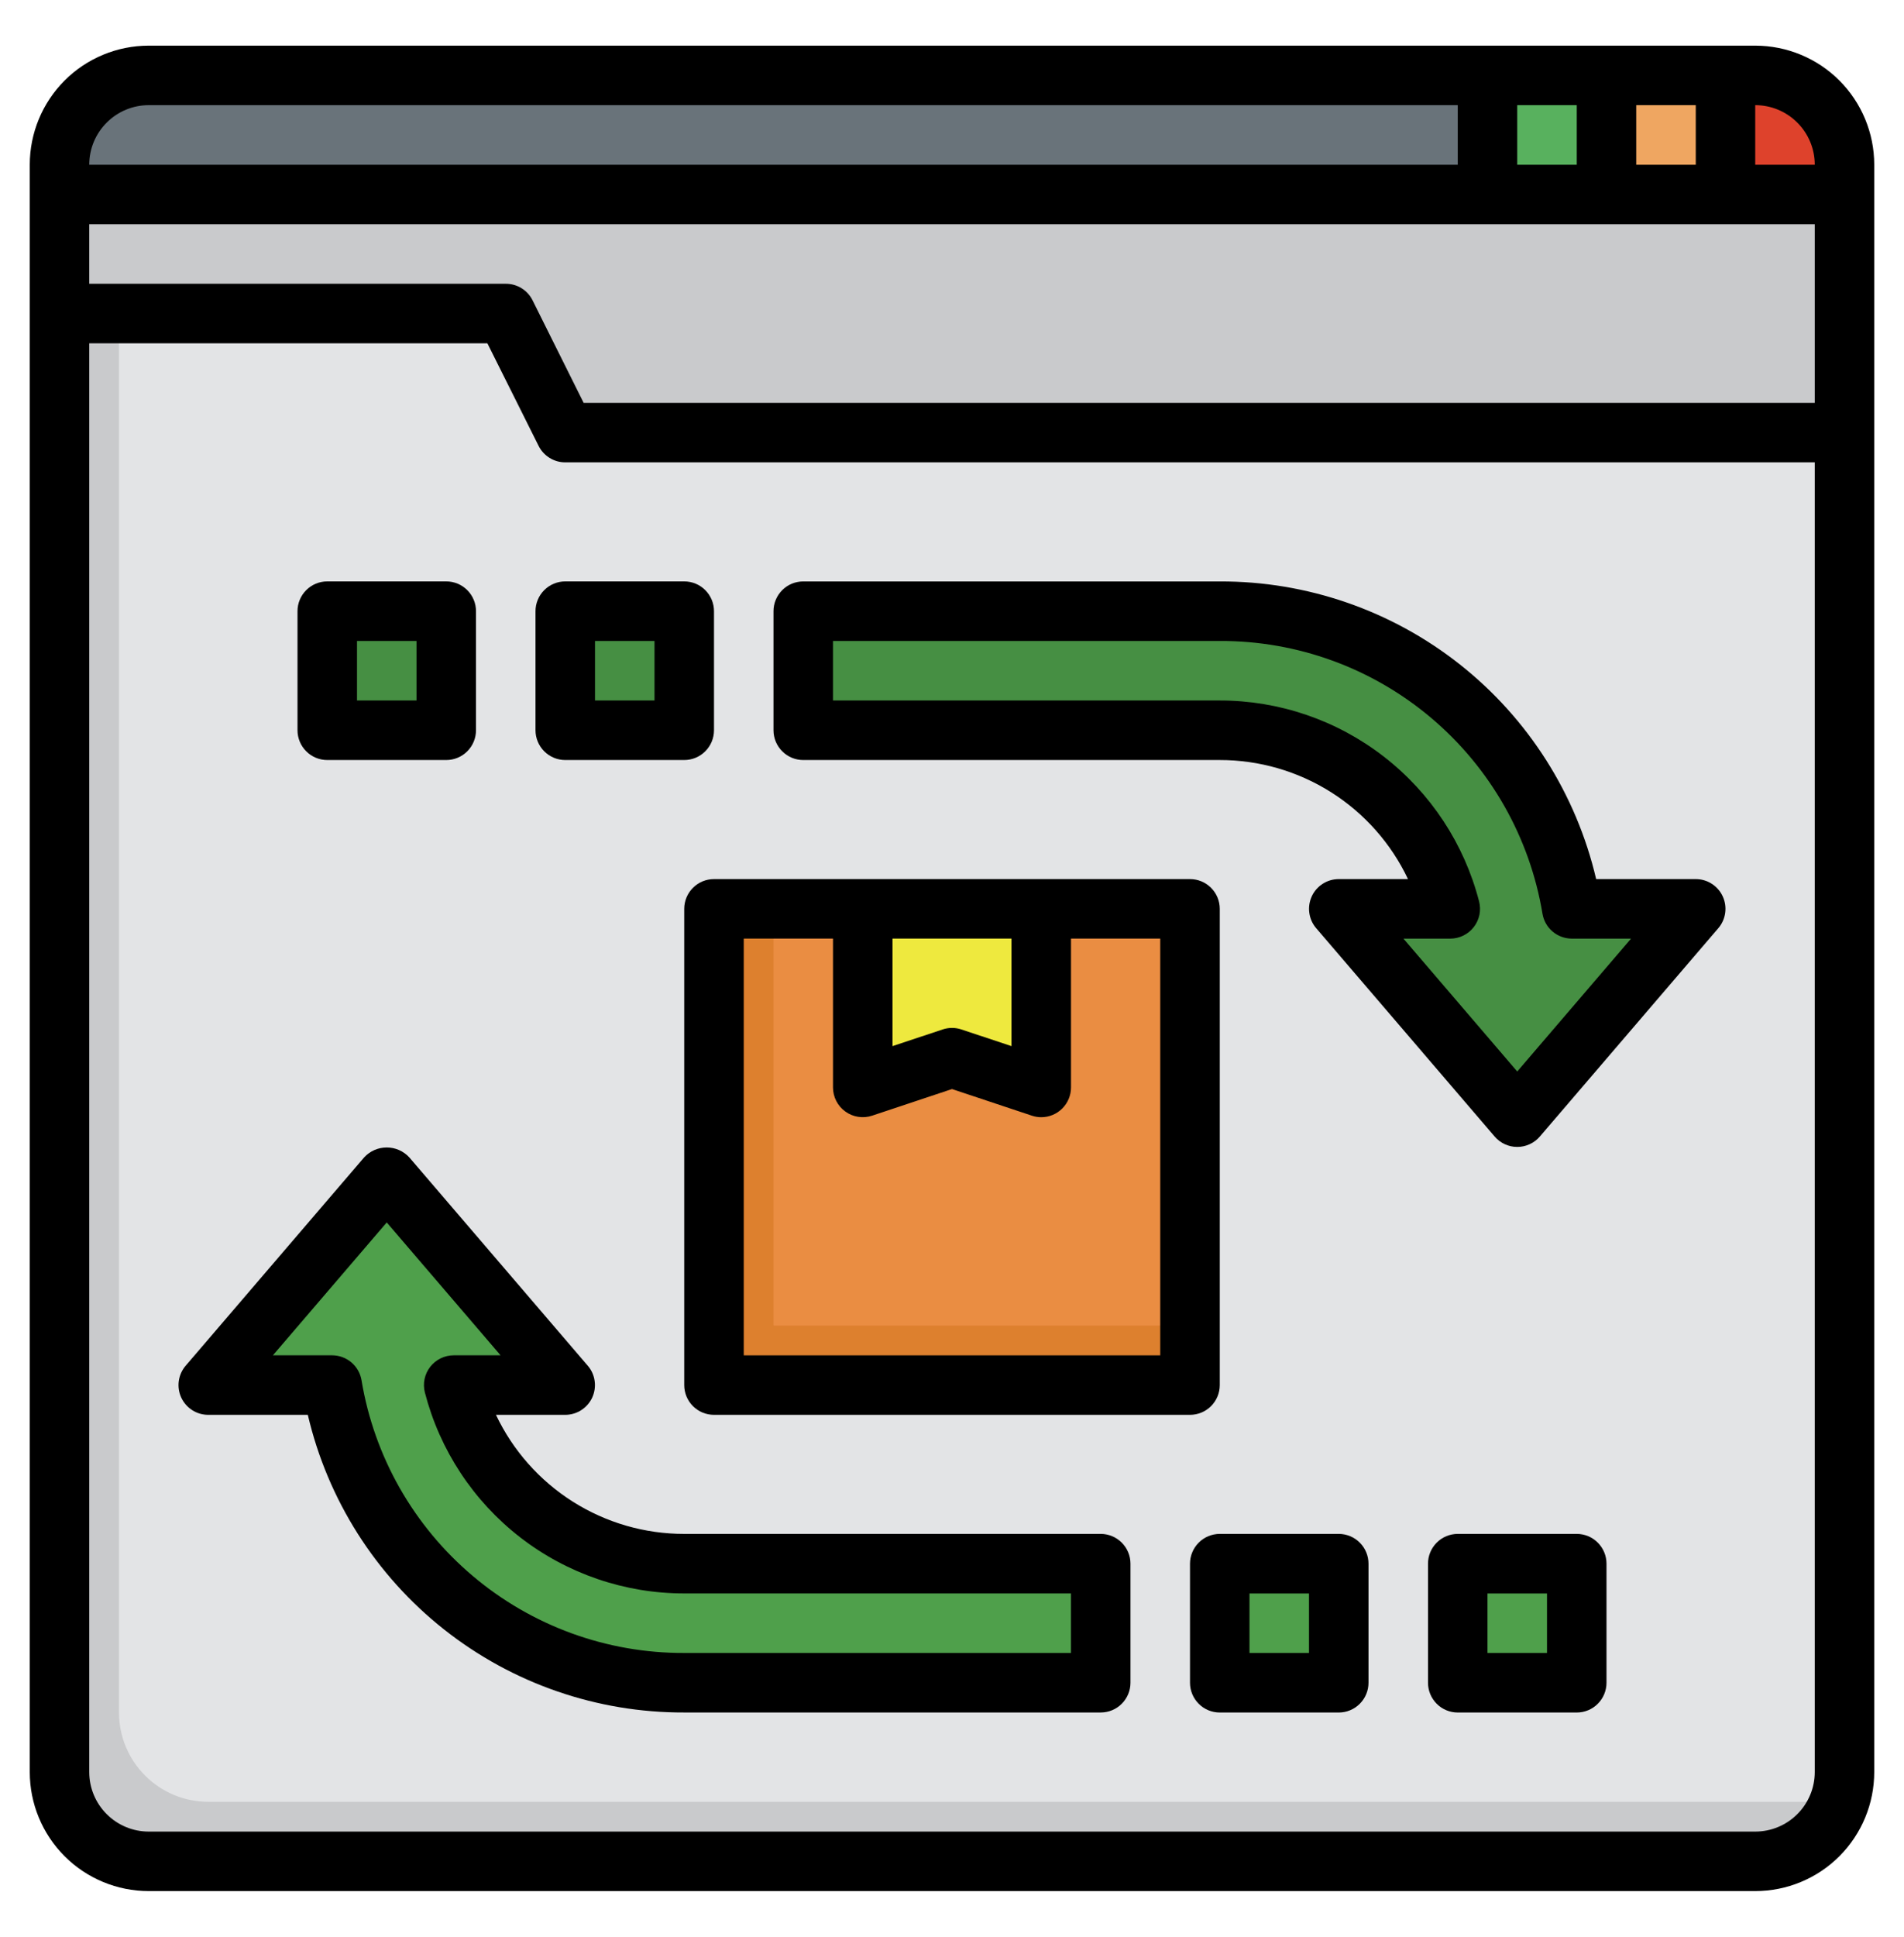
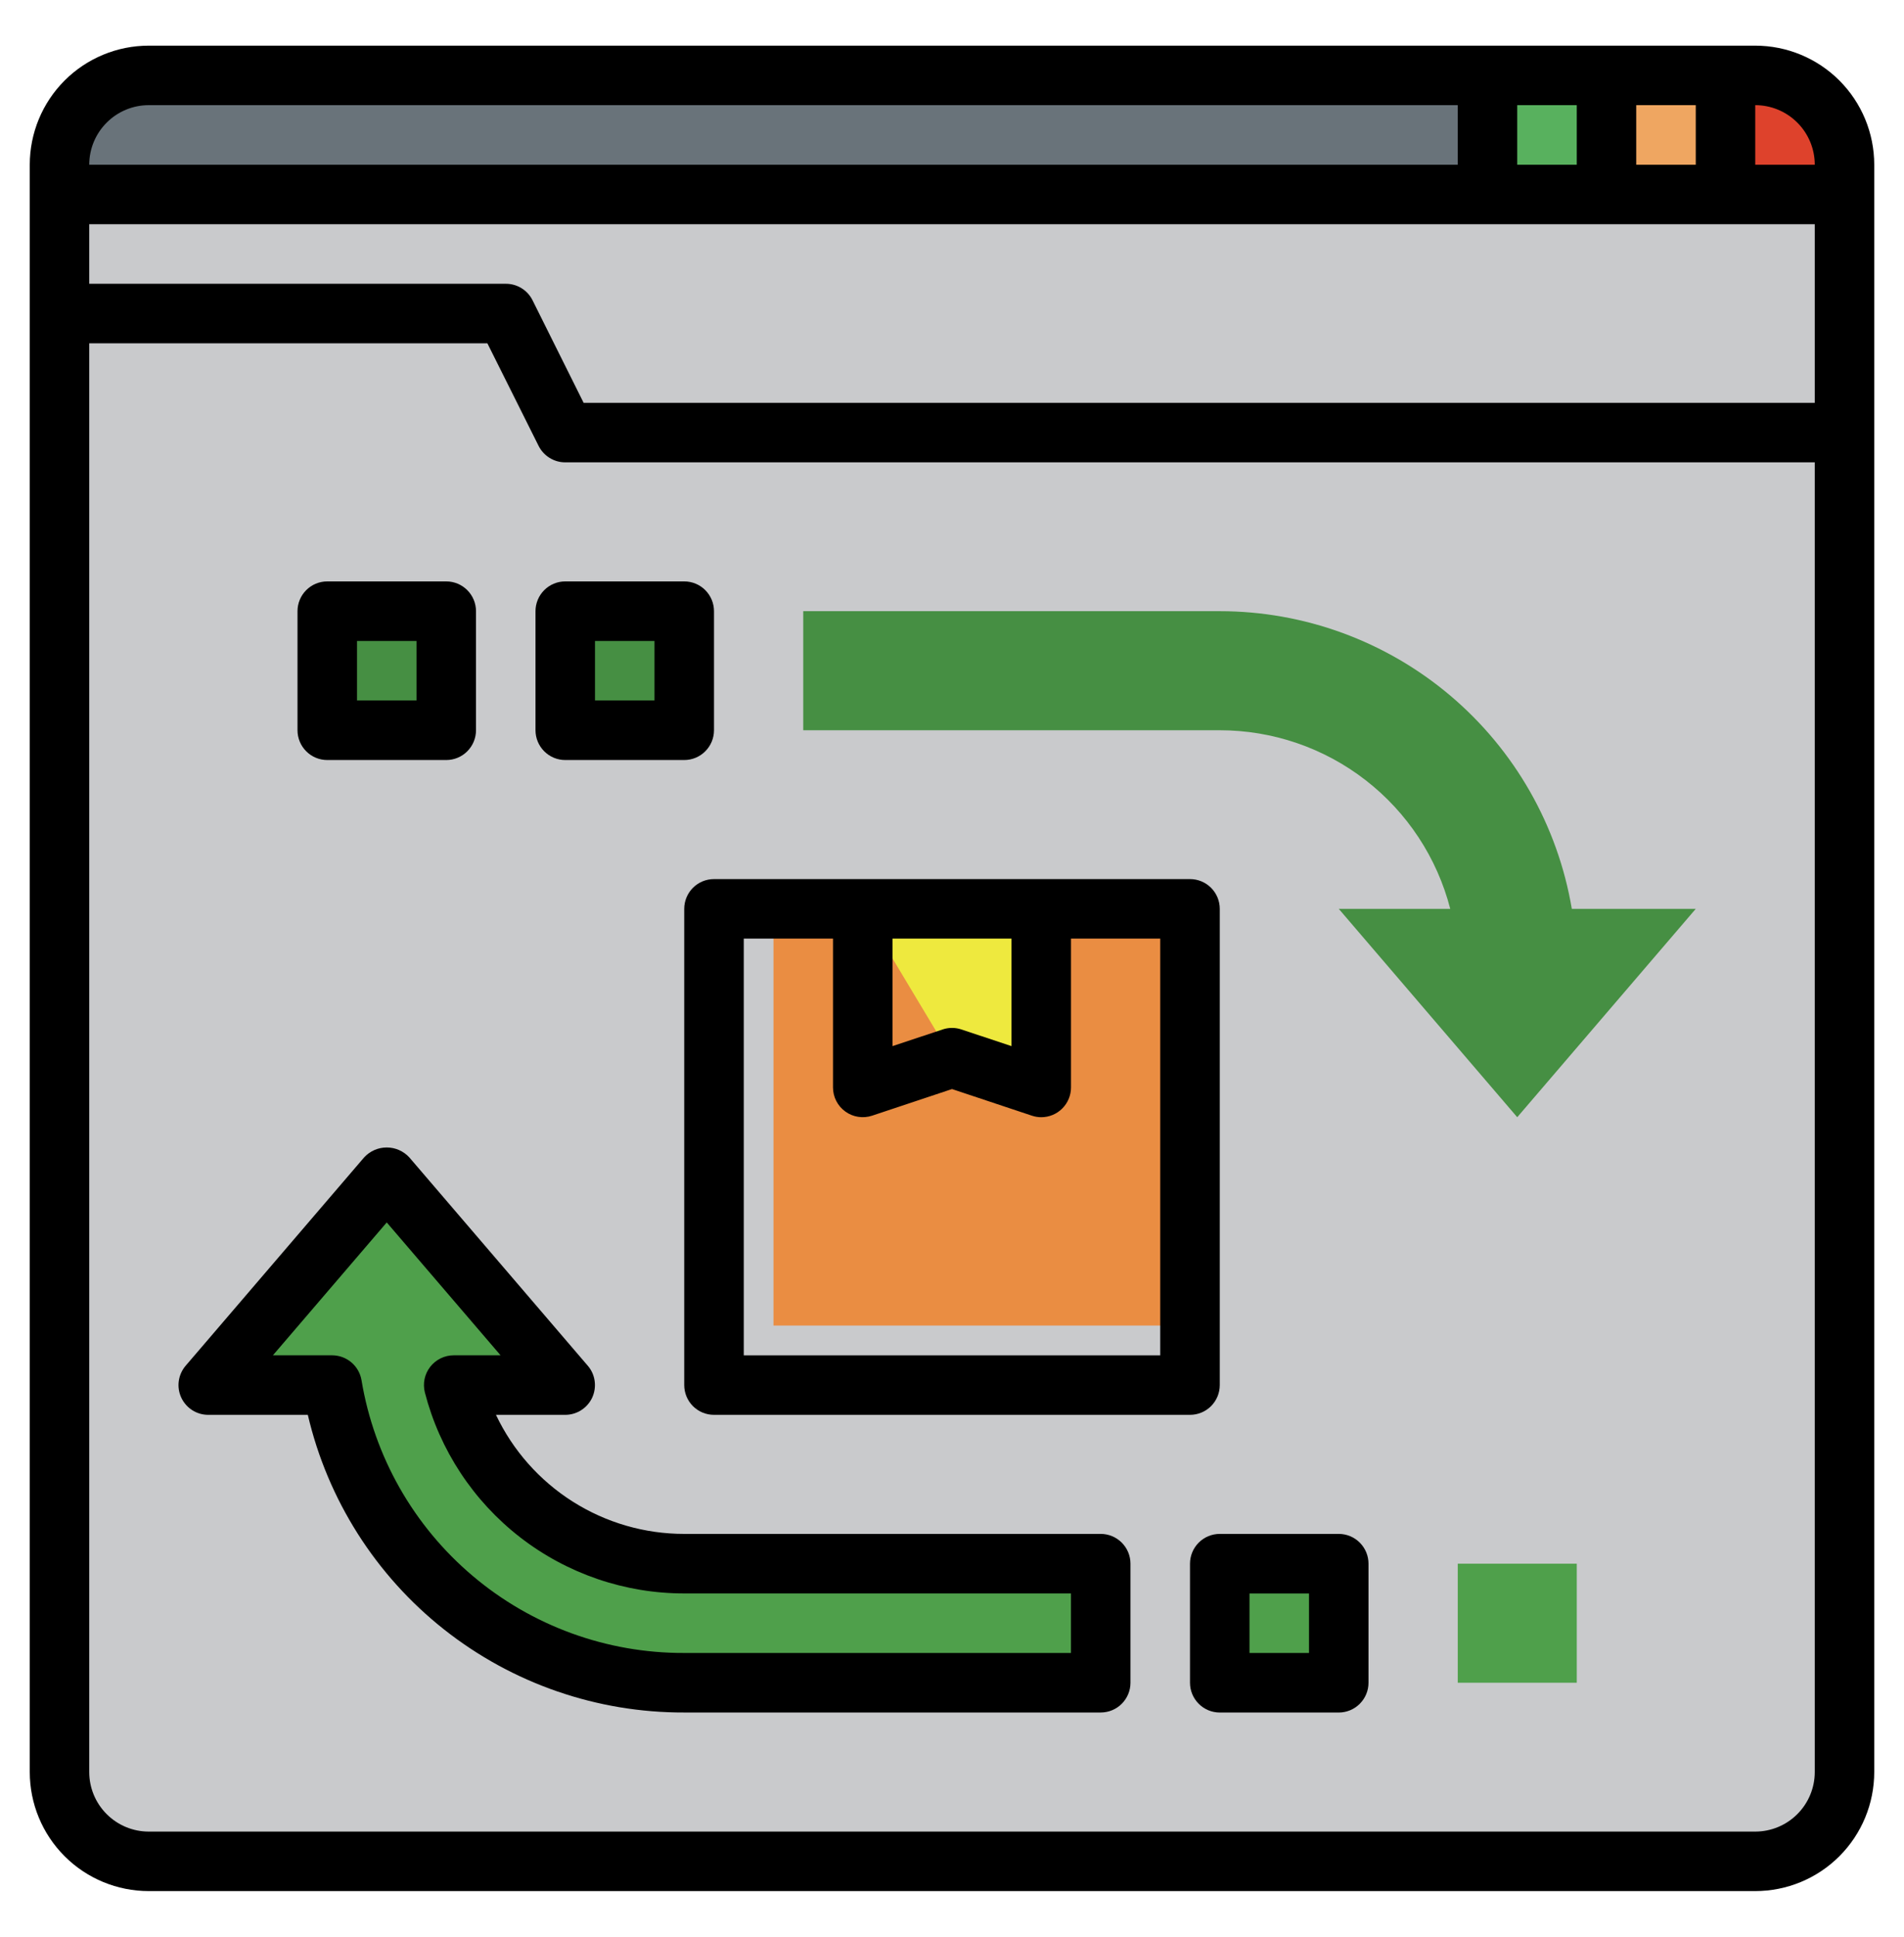
<svg xmlns="http://www.w3.org/2000/svg" width="60" height="61" viewBox="0 0 60 61" fill="none">
  <path d="M55.312 58.625H4.688C3.942 58.625 3.226 58.329 2.699 57.801C2.171 57.274 1.875 56.558 1.875 55.812V5.188C1.875 4.442 2.171 3.726 2.699 3.199C3.226 2.671 3.942 2.375 4.688 2.375H55.312C56.058 2.375 56.774 2.671 57.301 3.199C57.829 3.726 58.125 4.442 58.125 5.188V55.812C58.125 56.558 57.829 57.274 57.301 57.801C56.774 58.329 56.058 58.625 55.312 58.625Z" fill="#C9CACC" />
-   <path d="M55.312 2.375H4.688C4.414 2.379 4.142 2.423 3.881 2.506C3.798 2.767 3.754 3.039 3.75 3.312V53.938C3.75 54.683 4.046 55.399 4.574 55.926C5.101 56.454 5.817 56.75 6.562 56.75H57.188C57.461 56.746 57.733 56.702 57.994 56.619C58.077 56.358 58.121 56.086 58.125 55.812V5.188C58.125 4.442 57.829 3.726 57.301 3.199C56.774 2.671 56.058 2.375 55.312 2.375Z" fill="#E3E4E6" />
  <path d="M55.312 2.375H4.688C3.942 2.375 3.226 2.671 2.699 3.199C2.171 3.726 1.875 4.442 1.875 5.188V6.125H58.125V5.188C58.125 4.442 57.829 3.726 57.301 3.199C56.774 2.671 56.058 2.375 55.312 2.375Z" fill="#69737A" />
  <path d="M58.125 13.626H17.812L15.938 9.876H1.875V6.126H58.125V13.626Z" fill="#C9CACC" />
  <path d="M46.875 2.375H50.625V6.126H46.875V2.375Z" fill="#58B15E" />
  <path d="M55.312 2.375H54.375V6.125H58.125V5.188C58.125 4.442 57.829 3.726 57.301 3.199C56.774 2.671 56.058 2.375 55.312 2.375Z" fill="#DE422C" />
  <path d="M50.625 2.375H54.375V6.126H50.625V2.375Z" fill="#EFA661" />
-   <path d="M22.5 28.625H37.5V43.625H22.5V28.625Z" fill="#DD802E" />
  <path d="M24.375 28.625H37.5V41.75H24.375V28.625Z" fill="#EA8D42" />
-   <path d="M27.188 28.625V34.25L30 33.312L32.812 34.25V28.625" fill="#EEE93E" />
+   <path d="M27.188 28.625L30 33.312L32.812 34.25V28.625" fill="#EEE93E" />
  <path d="M34.688 53H21.562C18.904 53 16.331 52.059 14.3 50.343C12.269 48.627 10.911 46.247 10.468 43.625H6.562L12.188 37.062L17.812 43.625H14.299C14.714 45.235 15.654 46.662 16.969 47.68C18.283 48.698 19.899 49.25 21.562 49.25H34.688V53Z" fill="#4FA04B" />
  <path d="M25.312 19.25H38.438C41.096 19.25 43.669 20.191 45.7 21.907C47.731 23.623 49.089 26.003 49.532 28.625H53.438L47.812 35.188L42.188 28.625H45.701C45.285 27.015 44.346 25.588 43.031 24.57C41.717 23.552 40.1 23 38.438 23H25.312V19.25Z" fill="#468F43" />
  <path d="M17.812 19.25H21.562V23H17.812V19.25Z" fill="#468F43" />
  <path d="M10.312 19.25H14.062V23H10.312V19.25Z" fill="#468F43" />
  <path d="M45.938 49.25H49.688V53H45.938V49.25Z" fill="#4FA04B" />
  <path d="M38.438 49.25H42.188V53H38.438V49.25Z" fill="#4FA04B" />
  <path d="M55.312 1.438H4.688C3.693 1.438 2.739 1.833 2.036 2.536C1.333 3.239 0.938 4.193 0.938 5.188V55.812C0.938 56.807 1.333 57.761 2.036 58.464C2.739 59.167 3.693 59.562 4.688 59.562H55.312C56.307 59.562 57.261 59.167 57.964 58.464C58.667 57.761 59.062 56.807 59.062 55.812V5.188C59.062 4.193 58.667 3.239 57.964 2.536C57.261 1.833 56.307 1.438 55.312 1.438ZM57.188 5.188H55.312V3.312C55.81 3.312 56.287 3.51 56.638 3.862C56.99 4.213 57.188 4.69 57.188 5.188ZM51.562 5.188V3.312H53.438V5.188H51.562ZM49.688 5.188H47.812V3.312H49.688V5.188ZM57.188 7.062V12.688H18.392L16.781 9.456C16.703 9.299 16.582 9.168 16.433 9.076C16.284 8.985 16.113 8.937 15.938 8.938H2.812V7.062H57.188ZM4.688 3.312H45.938V5.188H2.812C2.812 4.69 3.01 4.213 3.362 3.862C3.713 3.51 4.19 3.312 4.688 3.312ZM55.312 57.688H4.688C4.19 57.688 3.713 57.49 3.362 57.138C3.01 56.787 2.812 56.31 2.812 55.812V10.812H15.358L16.973 14.044C17.051 14.2 17.171 14.331 17.319 14.422C17.468 14.514 17.638 14.563 17.812 14.562H57.188V55.812C57.188 56.31 56.99 56.787 56.638 57.138C56.287 57.49 55.81 57.688 55.312 57.688Z" fill="black" />
  <path d="M21.562 28.625V43.625C21.562 43.874 21.661 44.112 21.837 44.288C22.013 44.464 22.251 44.562 22.5 44.562H37.5C37.749 44.562 37.987 44.464 38.163 44.288C38.339 44.112 38.438 43.874 38.438 43.625V28.625C38.438 28.376 38.339 28.138 38.163 27.962C37.987 27.786 37.749 27.688 37.5 27.688H22.5C22.251 27.688 22.013 27.786 21.837 27.962C21.661 28.138 21.562 28.376 21.562 28.625ZM28.125 29.562H31.875V32.949L30.296 32.424C30.104 32.359 29.896 32.359 29.704 32.424L28.125 32.949V29.562ZM23.438 29.562H26.25V34.25C26.25 34.398 26.285 34.545 26.353 34.677C26.421 34.809 26.519 34.923 26.64 35.01C26.76 35.097 26.899 35.154 27.046 35.176C27.193 35.199 27.343 35.186 27.484 35.139L30 34.301L32.516 35.139C32.612 35.171 32.712 35.188 32.812 35.188C33.061 35.188 33.3 35.089 33.475 34.913C33.651 34.737 33.75 34.499 33.75 34.25V29.562H36.562V42.688H23.438V29.562Z" fill="black" />
  <path d="M34.687 48.312H21.562C20.319 48.313 19.102 47.961 18.052 47.297C17.002 46.633 16.162 45.685 15.629 44.562H17.812C17.991 44.562 18.166 44.511 18.317 44.414C18.468 44.317 18.588 44.179 18.663 44.017C18.737 43.854 18.764 43.673 18.739 43.496C18.715 43.318 18.64 43.152 18.523 43.016L12.898 36.453C12.808 36.355 12.698 36.276 12.575 36.222C12.453 36.168 12.32 36.141 12.187 36.141C12.053 36.141 11.921 36.168 11.798 36.222C11.676 36.276 11.566 36.355 11.475 36.453L5.85 43.016C5.734 43.152 5.659 43.318 5.634 43.496C5.609 43.673 5.636 43.854 5.711 44.017C5.786 44.179 5.906 44.317 6.056 44.414C6.207 44.511 6.382 44.562 6.562 44.562H9.7C10.326 47.236 11.839 49.619 13.994 51.322C16.148 53.024 18.816 53.946 21.562 53.937H34.687C34.935 53.937 35.174 53.839 35.349 53.663C35.525 53.487 35.624 53.248 35.624 53V49.25C35.624 49.001 35.525 48.763 35.349 48.587C35.174 48.411 34.935 48.312 34.687 48.312ZM33.749 52.062H21.562C19.122 52.071 16.76 51.211 14.897 49.636C13.033 48.062 11.791 45.877 11.392 43.47C11.355 43.252 11.242 43.053 11.073 42.91C10.904 42.766 10.689 42.688 10.467 42.687H8.6L12.187 38.502L15.774 42.687H14.298C14.155 42.687 14.014 42.72 13.885 42.783C13.757 42.846 13.644 42.937 13.557 43.05C13.469 43.163 13.408 43.295 13.379 43.435C13.35 43.575 13.354 43.72 13.389 43.858C13.857 45.67 14.914 47.275 16.393 48.421C17.872 49.566 19.691 50.188 21.562 50.187H33.749V52.062Z" fill="black" />
-   <path d="M53.438 27.688H50.299C49.673 25.014 48.16 22.631 46.005 20.928C43.851 19.226 41.183 18.304 38.438 18.313H25.312C25.064 18.313 24.825 18.411 24.65 18.587C24.474 18.763 24.375 19.001 24.375 19.25V23C24.375 23.249 24.474 23.487 24.65 23.663C24.825 23.839 25.064 23.938 25.312 23.938H38.438C39.68 23.937 40.897 24.289 41.947 24.953C42.997 25.617 43.837 26.565 44.37 27.688H42.188C42.008 27.688 41.833 27.739 41.682 27.836C41.531 27.933 41.411 28.07 41.337 28.233C41.262 28.396 41.235 28.577 41.26 28.754C41.285 28.932 41.359 29.098 41.476 29.234L47.101 35.797C47.189 35.9 47.298 35.982 47.421 36.038C47.544 36.095 47.677 36.124 47.812 36.124C47.948 36.124 48.081 36.095 48.204 36.038C48.327 35.982 48.436 35.9 48.524 35.797L54.149 29.234C54.266 29.098 54.34 28.932 54.365 28.754C54.39 28.577 54.363 28.396 54.288 28.233C54.214 28.07 54.094 27.933 53.943 27.836C53.792 27.739 53.617 27.688 53.438 27.688ZM47.812 33.748L44.226 29.563H45.701C45.844 29.563 45.985 29.53 46.114 29.467C46.242 29.404 46.355 29.313 46.442 29.2C46.53 29.087 46.591 28.955 46.62 28.815C46.649 28.675 46.645 28.53 46.61 28.392C46.142 26.58 45.086 24.975 43.606 23.829C42.127 22.683 40.309 22.062 38.438 22.063H26.25V20.188H38.438C40.877 20.179 43.239 21.039 45.102 22.613C46.966 24.188 48.208 26.373 48.608 28.78C48.644 28.998 48.757 29.197 48.926 29.34C49.096 29.484 49.31 29.562 49.532 29.563H51.399L47.812 33.748Z" fill="black" />
  <path d="M17.812 23.938H21.562C21.811 23.938 22.05 23.839 22.225 23.663C22.401 23.487 22.5 23.249 22.5 23V19.25C22.5 19.001 22.401 18.763 22.225 18.587C22.05 18.411 21.811 18.312 21.562 18.312H17.812C17.564 18.312 17.325 18.411 17.15 18.587C16.974 18.763 16.875 19.001 16.875 19.25V23C16.875 23.249 16.974 23.487 17.15 23.663C17.325 23.839 17.564 23.938 17.812 23.938ZM18.75 20.188H20.625V22.062H18.75V20.188Z" fill="black" />
  <path d="M10.312 23.938H14.062C14.311 23.938 14.55 23.839 14.725 23.663C14.901 23.487 15 23.249 15 23V19.25C15 19.001 14.901 18.763 14.725 18.587C14.55 18.411 14.311 18.312 14.062 18.312H10.312C10.064 18.312 9.825 18.411 9.65 18.587C9.474 18.763 9.375 19.001 9.375 19.25V23C9.375 23.249 9.474 23.487 9.65 23.663C9.825 23.839 10.064 23.938 10.312 23.938ZM11.25 20.188H13.125V22.062H11.25V20.188Z" fill="black" />
-   <path d="M49.688 48.312H45.938C45.689 48.312 45.45 48.411 45.275 48.587C45.099 48.763 45 49.001 45 49.25V53C45 53.249 45.099 53.487 45.275 53.663C45.45 53.839 45.689 53.938 45.938 53.938H49.688C49.936 53.938 50.175 53.839 50.35 53.663C50.526 53.487 50.625 53.249 50.625 53V49.25C50.625 49.001 50.526 48.763 50.35 48.587C50.175 48.411 49.936 48.312 49.688 48.312ZM48.75 52.062H46.875V50.188H48.75V52.062Z" fill="black" />
  <path d="M42.188 48.312H38.438C38.189 48.312 37.95 48.411 37.775 48.587C37.599 48.763 37.5 49.001 37.5 49.25V53C37.5 53.249 37.599 53.487 37.775 53.663C37.95 53.839 38.189 53.938 38.438 53.938H42.188C42.436 53.938 42.675 53.839 42.85 53.663C43.026 53.487 43.125 53.249 43.125 53V49.25C43.125 49.001 43.026 48.763 42.85 48.587C42.675 48.411 42.436 48.312 42.188 48.312ZM41.25 52.062H39.375V50.188H41.25V52.062Z" fill="black" />
</svg>